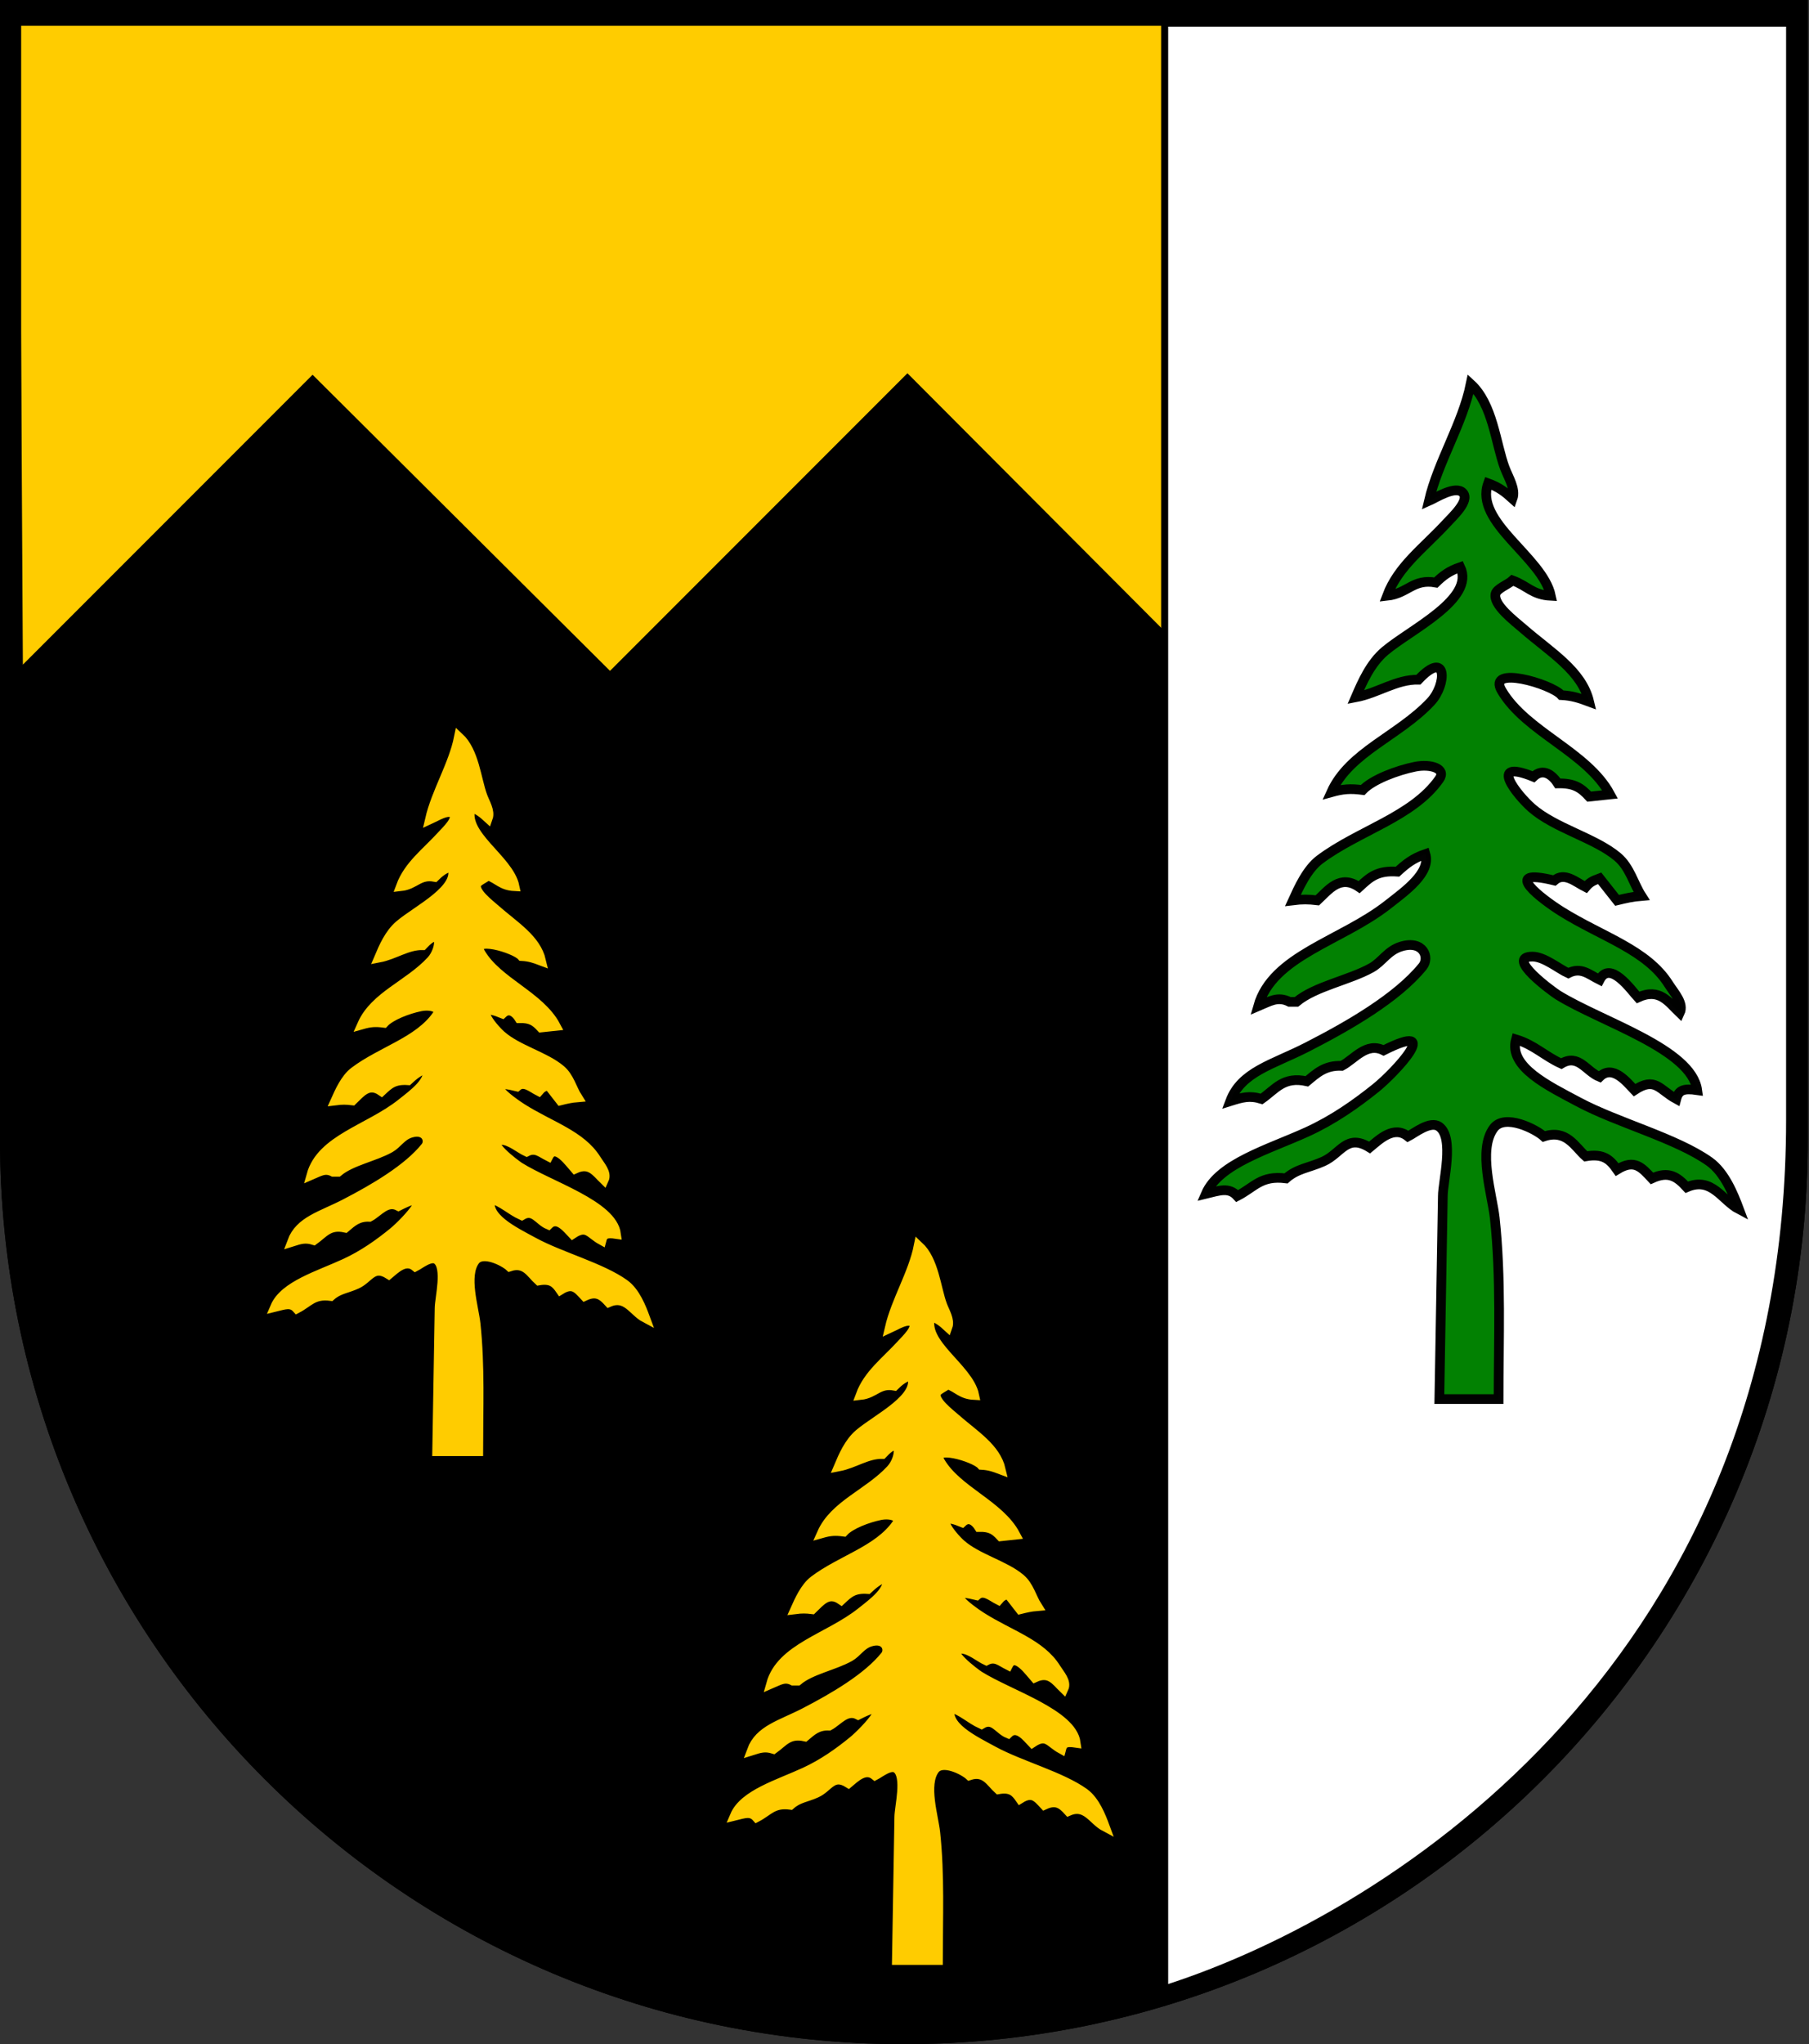
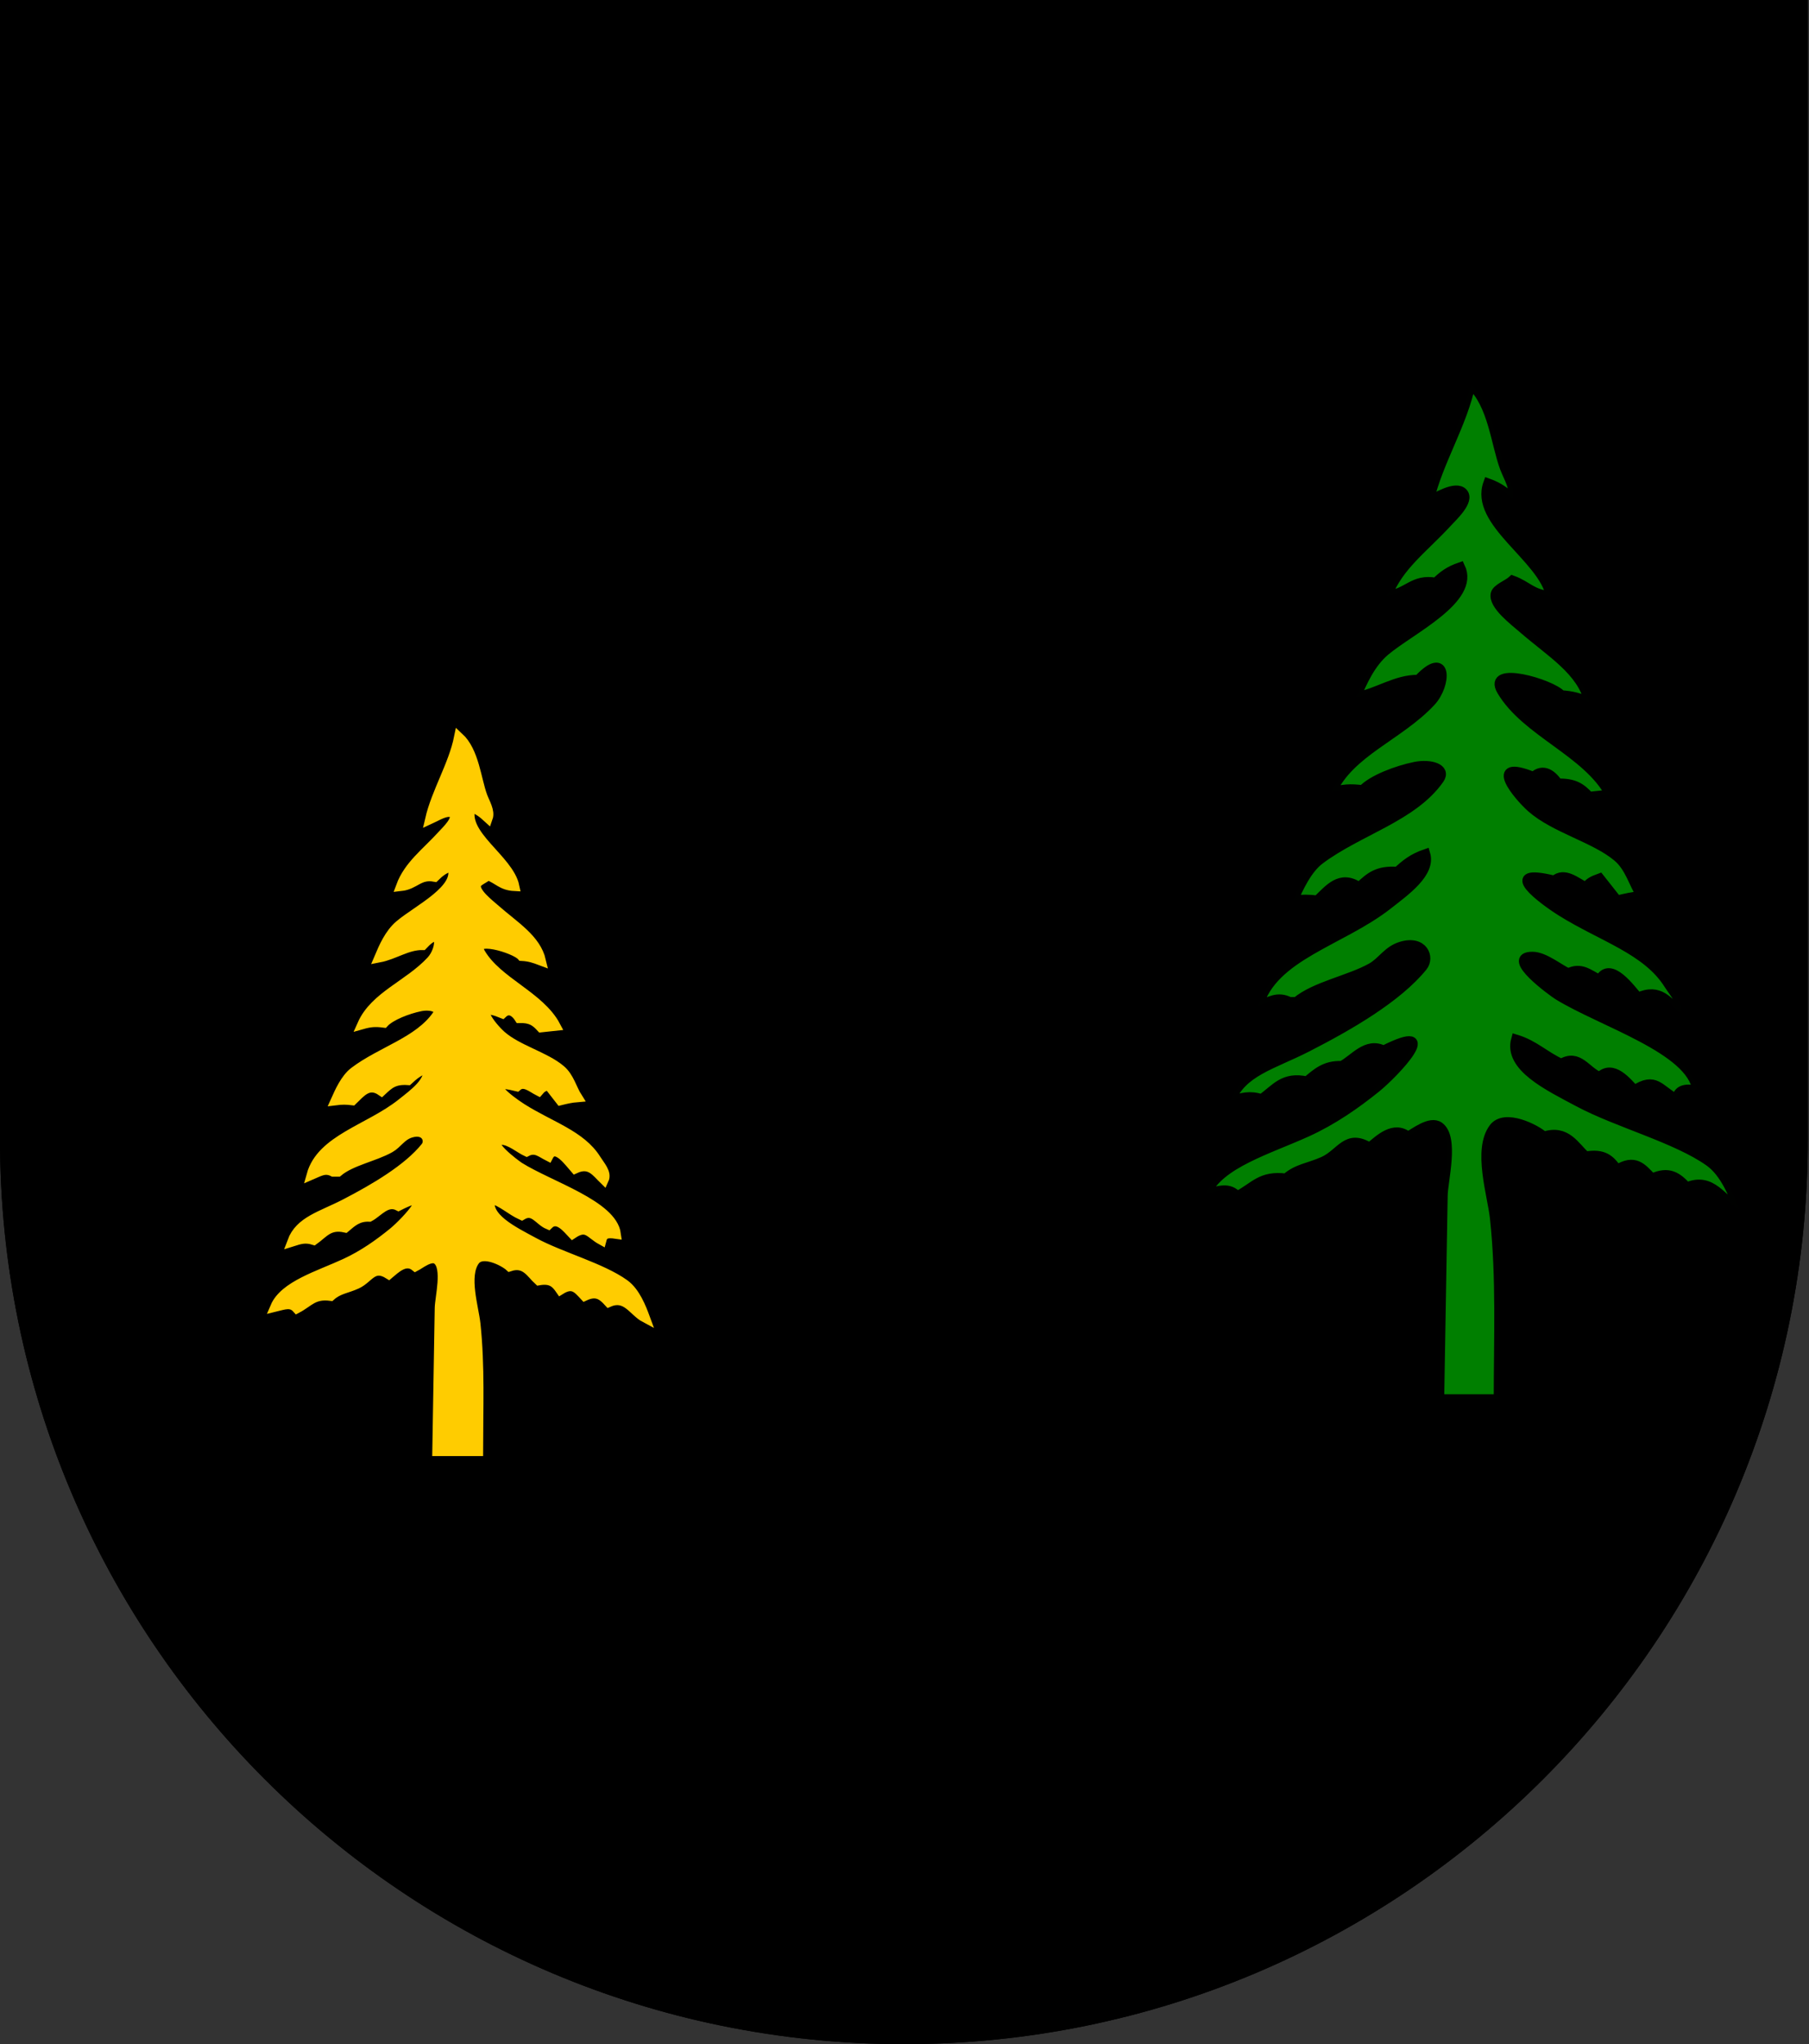
<svg xmlns="http://www.w3.org/2000/svg" xmlns:ns1="http://www.inkscape.org/namespaces/inkscape" xmlns:ns2="http://sodipodi.sourceforge.net/DTD/sodipodi-0.dtd" version="1.1" width="769.506" height="869" id="svg2" ns1:version="0.48.3.1 r9886" ns2:docname="Wappen_Familie_Firunslicht.svg">
  <rect width="100%" height="100%" fill="#333333" stroke="none" />
  <ns2:namedview pagecolor="#ffffff" bordercolor="#666666" borderopacity="1" objecttolerance="10" gridtolerance="10" guidetolerance="10" ns1:pageopacity="0" ns1:pageshadow="2" ns1:window-width="1920" ns1:window-height="1018" id="namedview2886" showgrid="false" ns1:zoom="0.54692932" ns1:cx="854.17954" ns1:cy="390.67699" ns1:window-x="-8" ns1:window-y="-8" ns1:window-maximized="1" ns1:current-layer="svg2" fit-margin-top="0" fit-margin-left="0" fit-margin-right="0" fit-margin-bottom="0" showguides="false" ns1:guide-bbox="true">
    <ns1:grid type="xygrid" id="grid2844" empspacing="5" visible="true" enabled="true" snapvisiblegridlinesonly="true" />
  </ns2:namedview>
  <defs id="defs4">
    <ns1:perspective ns2:type="inkscape:persp3d" ns1:vp_x="0 : 431.5 : 1" ns1:vp_y="0 : 1000 : 0" ns1:vp_z="763.00006 : 431.5 : 1" ns1:persp3d-origin="381.50003 : 287.66667 : 1" id="perspective2890" />
    <ns1:perspective id="perspective3053" ns1:persp3d-origin="0.5 : 0.33333333 : 1" ns1:vp_z="1 : 0.5 : 1" ns1:vp_y="0 : 1000 : 0" ns1:vp_x="0 : 0.5 : 1" ns2:type="inkscape:persp3d" />
    <clipPath id="clippath">
      <path d="m 360,4140 a 3240,3240 0 0 0 6480,0 l 0,-3870 -6480,0 0,3870 z" id="path2978" ns1:connector-curvature="0" />
    </clipPath>
    <ns1:perspective id="perspective3648" ns1:persp3d-origin="0.5 : 0.33333333 : 1" ns1:vp_z="1 : 0.5 : 1" ns1:vp_y="0 : 1000 : 0" ns1:vp_x="0 : 0.5 : 1" ns2:type="inkscape:persp3d" />
    <ns1:perspective id="perspective3670" ns1:persp3d-origin="0.5 : 0.33333333 : 1" ns1:vp_z="1 : 0.5 : 1" ns1:vp_y="0 : 1000 : 0" ns1:vp_x="0 : 0.5 : 1" ns2:type="inkscape:persp3d" />
    <ns1:perspective id="perspective3703" ns1:persp3d-origin="0.5 : 0.33333333 : 1" ns1:vp_z="1 : 0.5 : 1" ns1:vp_y="0 : 1000 : 0" ns1:vp_x="0 : 0.5 : 1" ns2:type="inkscape:persp3d" />
    <ns1:perspective id="perspective3719" ns1:persp3d-origin="0.5 : 0.33333333 : 1" ns1:vp_z="1 : 0.5 : 1" ns1:vp_y="0 : 1000 : 0" ns1:vp_x="0 : 0.5 : 1" ns2:type="inkscape:persp3d" />
    <ns1:perspective id="perspective2862" ns1:persp3d-origin="0.5 : 0.33333333 : 1" ns1:vp_z="1 : 0.5 : 1" ns1:vp_y="0 : 1000 : 0" ns1:vp_x="0 : 0.5 : 1" ns2:type="inkscape:persp3d" />
    <ns1:perspective id="perspective2893" ns1:persp3d-origin="0.5 : 0.33333333 : 1" ns1:vp_z="1 : 0.5 : 1" ns1:vp_y="0 : 1000 : 0" ns1:vp_x="0 : 0.5 : 1" ns2:type="inkscape:persp3d" />
    <ns1:perspective id="perspective3700" ns1:persp3d-origin="0.5 : 0.33333333 : 1" ns1:vp_z="1 : 0.5 : 1" ns1:vp_y="0 : 1000 : 0" ns1:vp_x="0 : 0.5 : 1" ns2:type="inkscape:persp3d" />
  </defs>
  <g id="g71602">
    <g style="fill:#000000;stroke:#000000;stroke-width:9;stroke-miterlimit:4;stroke-opacity:1;stroke-dasharray:none;fill-opacity:1" id="g3769-3-8" transform="translate(3,3)">
      <path ns1:connector-curvature="0" style="fill:#000000;stroke:#000000;stroke-width:9;stroke-miterlimit:4;stroke-opacity:1;stroke-dasharray:none;fill-opacity:1" id="path2850-5-9" d="m 1.5,1.5 0,480 c 0,209.868 170.132,380 380,380 209.868,0 380,-170.132 380,-380 l 0,-480 L 1.5,1.5 z" />
    </g>
    <g style="stroke:#000000;stroke-width:4.754;stroke-miterlimit:4;stroke-opacity:1;stroke-dasharray:none" transform="matrix(1.262,0,0,1.262,321.636,148.633)" id="g4578">
-       <path style="fill:#ffcc00;stroke:#000000;stroke-width:4.754;stroke-linecap:butt;stroke-linejoin:miter;stroke-miterlimit:4;stroke-opacity:1;stroke-dasharray:none;fill-opacity:1" d="M 350.75,111.066 250.5,11.316 150.75,111.316 51,11.316 l -100.25,100.25 -100.25,-99.75 -100,100 -1.26,-223.289 602.372,0 z" id="path4540" ns1:connector-curvature="0" ns2:nodetypes="cccccccccc" />
-     </g>
+       </g>
    <g style="fill:none;stroke:#000000;stroke-width:9;stroke-miterlimit:4;stroke-opacity:1;stroke-dasharray:none" id="g3769-3-8-1" transform="translate(3,3)">
      <path ns1:connector-curvature="0" style="fill:none;stroke:#000000;stroke-width:9;stroke-miterlimit:4;stroke-opacity:1;stroke-dasharray:none" id="path2850-5-9-1" d="m 1.5,1.5 0,480 c 0,209.868 170.132,380 380,380 209.868,0 380,-170.132 380,-380 l 0,-480 L 1.5,1.5 z" />
    </g>
-     <path ns2:nodetypes="cccccccccccccccccccccccccccccccccccccccccccccccccccccscccccccccccccscccccccccccccccccccccccc" ns1:connector-curvature="0" id="path3324-4-5" d="m 398.988,833.241 c 0,-17.941 0.789,-36.221 -1.121,-54.11 -0.747,-7.005 -5.1,-20.441 -0.316,-26.922 3.275,-4.435 12.446,0.323 14.805,2.506 6.654,-2.217 9.072,3.002 12.34,5.939 5.319,-0.928 7.215,0.996 9.255,3.959 5.205,-3.247 7.255,-0.628 10.283,2.64 5.032,-2.349 7.532,-0.393 10.283,2.639 7.457,-3.264 10.367,3.916 15.425,6.599 -1.568,-4.248 -4.165,-10.966 -8.751,-14.267 -9.761,-7.026 -27.112,-11.602 -38.552,-17.796 -8.935,-4.838 -20.784,-10.517 -18.51,-18.747 5.393,1.648 8.521,5.049 13.368,7.259 5.083,-3.084 7.251,2.286 11.312,3.959 3.899,-3.902 8.115,1.696 10.283,3.959 6.169,-4.116 7.27,-0.146 12.34,2.64 0.679,-2.641 2.116,-3.237 6.17,-2.64 -1.674,-12.306 -28.072,-20.294 -41.093,-28.434 -1.385,-0.866 -15.881,-11.498 -7.522,-11.498 3.477,-6.4e-4 7.82,3.718 10.567,4.959 3.751,-1.954 6.043,0.354 9.255,1.98 3.078,-6.04 9.373,3.148 11.312,5.279 6.387,-2.981 9.043,1.425 12.34,4.619 1.308,-2.845 -1.637,-5.927 -3.291,-8.578 -6.458,-10.361 -19.589,-14.114 -31.673,-21.779 -5.491,-3.484 -18.448,-13.311 -2.057,-9.236 2.975,-2.651 6.332,0.494 9.255,1.98 1.188,-1.408 1.935,-1.836 4.113,-2.64 l 5.142,6.599 c 2.449,-0.606 4.587,-1.106 7.198,-1.32 -2.282,-3.588 -3.415,-8.57 -7.037,-11.661 -6.722,-5.737 -18.515,-8.557 -25.429,-14.734 -3.935,-3.517 -13.288,-14.938 0.588,-9.238 2.968,-2.856 5.756,-0.331 7.198,1.98 4.903,-0.1 6.86,1.339 9.255,3.959 l 6.17,-0.66 c -6.761,-12.746 -24.77,-18.641 -31.985,-31.014 -4.516,-7.744 14.722,-2.038 17.589,1.32 3.281,0.176 5.39,0.908 8.227,1.98 -2.159,-9.254 -11.235,-14.629 -19.375,-21.776 -2.816,-2.472 -8.995,-7.174 -8.258,-10.464 0.362,-1.615 3.623,-2.754 5.009,-4.054 4.404,1.631 5.886,4.343 11.312,4.619 -2.437,-11.603 -22.694,-21.971 -18.51,-33.654 3.26,1.188 5.058,2.654 7.198,4.619 1.018,-2.861 -1.248,-6.394 -2.298,-9.238 -2.665,-7.229 -3.489,-19.025 -10.042,-25.075 -2.393,11.889 -9.634,23.219 -12.34,34.974 1.968,-0.874 7.94,-4.798 10.064,-2.391 2.051,2.324 -3.029,7.049 -4.796,8.99 -6.875,7.556 -14.324,12.883 -17.608,21.776 6.1,-0.662 7.691,-5.207 14.397,-3.959 2.082,-2.055 3.833,-3.439 7.198,-4.619 4.457,9.523 -14.553,18.562 -22.192,25.075 -4.341,3.701 -6.77,9.42 -8.657,13.857 6.533,-1.247 11.983,-5.41 18.51,-5.279 8.611,-9.284 8.384,1.472 3.646,6.599 -9.47,10.25 -23.984,14.999 -29.355,27.055 3.422,-0.965 5.594,-1.14 9.255,-0.66 2.862,-3.092 10.106,-5.87 15.465,-6.968 4.533,-0.928 9.347,0.528 7.128,3.728 -7.825,11.283 -23.753,15.323 -35.24,24.038 -3.8,2.883 -6.297,8.581 -7.92,12.196 2.665,-0.335 4.533,-0.335 7.198,0 3.354,-3.164 6.69,-7.861 12.34,-3.959 3.181,-2.978 5.319,-5.044 11.312,-4.619 2.407,-2.242 4.469,-3.968 8.227,-5.279 1.639,5.648 -5.894,11.036 -11.111,15.177 -13.757,10.921 -34.034,15.184 -38.249,30.354 3.36,-1.425 5.763,-3.12 9.255,-1.32 l 2.057,0 c 5.529,-4.661 15.542,-6.466 22.094,-10.164 3.23,-1.823 4.777,-5.161 8.809,-6.398 6.469,-1.984 8.512,3.27 6.322,6.004 -7.462,9.313 -21.624,17.624 -34.139,24.111 -10.141,5.257 -19.348,7.292 -22.623,16.141 3.48,-1.101 5.64,-1.786 9.255,-0.66 4.165,-2.968 6.434,-6.833 13.368,-5.279 2.86,-2.405 5.328,-4.834 10.283,-4.619 3.69,-1.955 7.308,-7.219 12.34,-4.619 17.996,-9.189 3.242,6.724 -2.274,11.218 -5.877,4.789 -12.604,9.6 -20.35,13.172 -11.294,5.208 -25.957,9.436 -29.821,18.502 4.027,-0.981 6.79,-2.101 9.255,0.66 5.144,-2.687 6.968,-6.239 14.397,-5.279 3.299,-2.962 6.758,-3.135 11.003,-5.064 5.281,-2.4 6.87,-8.421 13.677,-4.174 2.87,-2.41 7.14,-6.7 11.312,-3.299 1.928,-0.988 6.597,-4.862 9.227,-2.915 4.513,3.34 1.056,16.358 1.056,20.732 l -1.028,60.709 z" style="fill:#ffcc00;fill-opacity:1;stroke:#ffcc00;stroke-width:4.119;stroke-miterlimit:4;stroke-opacity:1;stroke-dasharray:none" />
    <path ns2:nodetypes="cccccccccccccccccccccccccccccccccccccccccccccccccccccscccccccccccccscccccccccccccccccccccccc" ns1:connector-curvature="0" id="path3324-4-5-1" d="m 203.439,616.941 c 0,-17.941 0.789,-36.221 -1.121,-54.11 -0.747,-7.005 -5.1,-20.441 -0.316,-26.922 3.275,-4.435 12.446,0.323 14.805,2.506 6.654,-2.217 9.072,3.002 12.34,5.939 5.319,-0.928 7.215,0.996 9.255,3.959 5.205,-3.247 7.255,-0.628 10.283,2.64 5.032,-2.349 7.532,-0.393 10.283,2.639 7.457,-3.264 10.367,3.916 15.425,6.599 -1.568,-4.248 -4.165,-10.966 -8.751,-14.267 -9.761,-7.026 -27.112,-11.602 -38.552,-17.796 -8.935,-4.838 -20.784,-10.517 -18.51,-18.747 5.393,1.648 8.521,5.049 13.368,7.259 5.083,-3.084 7.251,2.286 11.312,3.959 3.899,-3.902 8.115,1.696 10.283,3.959 6.169,-4.116 7.27,-0.146 12.34,2.64 0.679,-2.641 2.116,-3.237 6.17,-2.64 -1.674,-12.306 -28.072,-20.294 -41.093,-28.434 -1.385,-0.866 -15.881,-11.498 -7.522,-11.498 3.477,-6.4e-4 7.82,3.718 10.567,4.959 3.751,-1.954 6.043,0.354 9.255,1.98 3.078,-6.04 9.373,3.148 11.312,5.279 6.387,-2.981 9.043,1.425 12.34,4.619 1.308,-2.845 -1.637,-5.927 -3.291,-8.578 -6.458,-10.361 -19.589,-14.114 -31.673,-21.779 -5.491,-3.484 -18.448,-13.311 -2.057,-9.236 2.975,-2.651 6.332,0.494 9.255,1.98 1.188,-1.408 1.935,-1.836 4.113,-2.64 l 5.142,6.599 c 2.449,-0.606 4.587,-1.106 7.198,-1.32 -2.282,-3.588 -3.415,-8.57 -7.037,-11.661 -6.722,-5.737 -18.515,-8.557 -25.429,-14.734 -3.935,-3.517 -13.288,-14.938 0.588,-9.238 2.968,-2.856 5.756,-0.331 7.198,1.98 4.903,-0.1 6.86,1.339 9.255,3.959 l 6.17,-0.66 c -6.761,-12.746 -24.77,-18.641 -31.985,-31.014 -4.516,-7.744 14.722,-2.038 17.589,1.32 3.281,0.176 5.39,0.908 8.227,1.98 -2.159,-9.254 -11.235,-14.629 -19.375,-21.776 -2.816,-2.472 -8.995,-7.174 -8.258,-10.464 0.362,-1.615 3.623,-2.754 5.009,-4.054 4.404,1.631 5.886,4.343 11.312,4.619 -2.437,-11.603 -22.694,-21.971 -18.51,-33.654 3.26,1.188 5.058,2.654 7.198,4.619 1.018,-2.861 -1.248,-6.394 -2.298,-9.238 -2.665,-7.229 -3.489,-19.025 -10.042,-25.075 -2.393,11.889 -9.634,23.219 -12.34,34.974 1.968,-0.874 7.94,-4.798 10.064,-2.391 2.051,2.324 -3.029,7.049 -4.796,8.99 -6.875,7.556 -14.324,12.883 -17.608,21.776 6.1,-0.662 7.691,-5.207 14.397,-3.959 2.082,-2.055 3.833,-3.439 7.198,-4.619 4.457,9.523 -14.553,18.562 -22.192,25.075 -4.341,3.701 -6.77,9.42 -8.657,13.857 6.533,-1.247 11.983,-5.41 18.51,-5.279 8.611,-9.284 8.384,1.472 3.646,6.599 -9.47,10.25 -23.984,14.999 -29.355,27.055 3.422,-0.965 5.594,-1.14 9.255,-0.66 2.862,-3.092 10.106,-5.87 15.465,-6.968 4.533,-0.928 9.347,0.528 7.128,3.728 -7.825,11.283 -23.753,15.323 -35.24,24.038 -3.8,2.883 -6.297,8.581 -7.92,12.196 2.665,-0.335 4.533,-0.335 7.198,0 3.354,-3.164 6.69,-7.861 12.34,-3.959 3.181,-2.978 5.319,-5.044 11.312,-4.619 2.407,-2.242 4.469,-3.968 8.227,-5.279 1.639,5.648 -5.894,11.036 -11.111,15.177 -13.757,10.921 -34.034,15.184 -38.249,30.354 3.36,-1.425 5.763,-3.12 9.255,-1.32 l 2.057,0 c 5.529,-4.661 15.542,-6.466 22.094,-10.164 3.23,-1.823 4.777,-5.161 8.809,-6.398 6.469,-1.984 8.512,3.27 6.322,6.004 -7.462,9.313 -21.624,17.624 -34.139,24.111 -10.141,5.257 -19.348,7.292 -22.623,16.141 3.48,-1.101 5.64,-1.786 9.255,-0.66 4.165,-2.968 6.434,-6.833 13.368,-5.279 2.86,-2.405 5.328,-4.834 10.283,-4.619 3.69,-1.955 7.308,-7.219 12.34,-4.619 17.996,-9.189 3.242,6.724 -2.274,11.218 -5.877,4.789 -12.604,9.6 -20.35,13.172 -11.294,5.208 -25.957,9.436 -29.821,18.502 4.027,-0.981 6.79,-2.101 9.255,0.66 5.144,-2.687 6.968,-6.239 14.397,-5.279 3.299,-2.962 6.758,-3.135 11.003,-5.064 5.281,-2.4 6.87,-8.421 13.677,-4.174 2.87,-2.41 7.14,-6.7 11.312,-3.299 1.928,-0.988 6.597,-4.862 9.227,-2.915 4.513,3.34 1.056,16.358 1.056,20.732 l -1.028,60.709 z" style="fill:#ffcc00;fill-opacity:1;stroke:#ffcc00;stroke-width:4.119;stroke-miterlimit:4;stroke-opacity:1;stroke-dasharray:none" />
-     <path ns2:nodetypes="cccccccccccccccccccccccccccccccccccccccccccccccccccccscccccccccccccscccccccccccccccccccccccc" ns1:connector-curvature="0" id="path3324-4-5-2" d="m 585.483,616.941 c 0,-17.941 0.789,-36.221 -1.121,-54.11 -0.747,-7.005 -5.1,-20.441 -0.316,-26.922 3.275,-4.435 12.446,0.323 14.805,2.506 6.654,-2.217 9.072,3.002 12.34,5.939 5.319,-0.928 7.215,0.996 9.255,3.959 5.205,-3.247 7.255,-0.628 10.283,2.64 5.032,-2.349 7.532,-0.393 10.283,2.639 7.457,-3.264 10.367,3.916 15.425,6.599 -1.568,-4.248 -4.165,-10.966 -8.751,-14.267 -9.761,-7.026 -27.112,-11.602 -38.552,-17.796 -8.935,-4.838 -20.784,-10.517 -18.51,-18.747 5.393,1.648 8.521,5.049 13.368,7.259 5.083,-3.084 7.251,2.286 11.312,3.959 3.899,-3.902 8.115,1.696 10.283,3.959 6.169,-4.116 7.27,-0.146 12.34,2.64 0.679,-2.641 2.116,-3.237 6.17,-2.64 -1.674,-12.306 -28.072,-20.294 -41.093,-28.434 -1.385,-0.866 -15.881,-11.498 -7.522,-11.498 3.477,-6.4e-4 7.82,3.718 10.567,4.959 3.751,-1.954 6.043,0.354 9.255,1.98 3.078,-6.04 9.373,3.148 11.312,5.279 6.387,-2.981 9.043,1.425 12.34,4.619 1.308,-2.845 -1.637,-5.927 -3.291,-8.578 -6.458,-10.361 -19.589,-14.114 -31.673,-21.779 -5.491,-3.484 -18.448,-13.311 -2.057,-9.236 2.975,-2.651 6.332,0.494 9.255,1.98 1.188,-1.408 1.935,-1.836 4.113,-2.64 l 5.142,6.599 c 2.449,-0.606 4.587,-1.106 7.198,-1.32 -2.282,-3.588 -3.415,-8.57 -7.037,-11.661 -6.722,-5.737 -18.515,-8.557 -25.429,-14.734 -3.935,-3.517 -13.288,-14.938 0.588,-9.238 2.968,-2.856 5.756,-0.331 7.198,1.98 4.903,-0.1 6.86,1.339 9.255,3.959 l 6.17,-0.66 c -6.761,-12.746 -24.77,-18.641 -31.985,-31.014 -4.516,-7.744 14.722,-2.038 17.589,1.32 3.281,0.176 5.39,0.908 8.227,1.98 -2.159,-9.254 -11.235,-14.629 -19.375,-21.776 -2.816,-2.472 -8.995,-7.174 -8.258,-10.464 0.362,-1.615 3.623,-2.754 5.009,-4.054 4.404,1.631 5.886,4.343 11.312,4.619 -2.437,-11.603 -22.694,-21.971 -18.51,-33.654 3.26,1.188 5.058,2.654 7.198,4.619 1.018,-2.861 -1.248,-6.394 -2.298,-9.238 -2.665,-7.229 -3.489,-19.025 -10.042,-25.075 -2.393,11.889 -9.634,23.219 -12.34,34.974 1.968,-0.874 7.94,-4.798 10.064,-2.391 2.051,2.324 -3.029,7.049 -4.796,8.99 -6.875,7.556 -14.324,12.883 -17.608,21.776 6.1,-0.662 7.691,-5.207 14.397,-3.959 2.082,-2.055 3.833,-3.439 7.198,-4.619 4.457,9.523 -14.553,18.562 -22.192,25.075 -4.341,3.701 -6.77,9.42 -8.657,13.857 6.533,-1.247 11.983,-5.41 18.51,-5.279 8.611,-9.284 8.384,1.472 3.646,6.599 -9.47,10.25 -23.984,14.999 -29.355,27.055 3.422,-0.965 5.594,-1.14 9.255,-0.66 2.862,-3.092 10.106,-5.87 15.465,-6.968 4.533,-0.928 9.347,0.528 7.128,3.728 -7.825,11.283 -23.753,15.323 -35.24,24.038 -3.8,2.883 -6.297,8.581 -7.92,12.196 2.665,-0.335 4.533,-0.335 7.198,0 3.354,-3.164 6.69,-7.861 12.34,-3.959 3.181,-2.978 5.319,-5.044 11.312,-4.619 2.407,-2.242 4.469,-3.968 8.227,-5.279 1.639,5.648 -5.894,11.036 -11.111,15.177 -13.757,10.921 -34.034,15.184 -38.249,30.354 3.36,-1.425 5.763,-3.12 9.255,-1.32 l 2.057,0 c 5.529,-4.661 15.542,-6.466 22.094,-10.164 3.23,-1.823 4.777,-5.161 8.809,-6.398 6.469,-1.984 8.512,3.27 6.322,6.004 -7.462,9.313 -21.624,17.624 -34.139,24.111 -10.141,5.257 -19.348,7.292 -22.623,16.141 3.48,-1.101 5.64,-1.786 9.255,-0.66 4.165,-2.968 6.434,-6.833 13.368,-5.279 2.86,-2.405 5.328,-4.834 10.283,-4.619 3.69,-1.955 7.308,-7.219 12.34,-4.619 17.996,-9.189 3.242,6.724 -2.274,11.218 -5.877,4.789 -12.604,9.6 -20.35,13.172 -11.294,5.208 -25.957,9.436 -29.821,18.502 4.027,-0.981 6.79,-2.101 9.255,0.66 5.144,-2.687 6.968,-6.239 14.397,-5.279 3.299,-2.962 6.758,-3.135 11.003,-5.064 5.281,-2.4 6.87,-8.421 13.677,-4.174 2.87,-2.41 7.14,-6.7 11.312,-3.299 1.928,-0.988 6.597,-4.862 9.227,-2.915 4.513,3.34 1.056,16.358 1.056,20.732 l -1.028,60.709 z" style="fill:#ffcc00;fill-opacity:1;stroke:#ffcc00;stroke-width:4.119;stroke-miterlimit:4;stroke-opacity:1;stroke-dasharray:none" />
-     <path ns2:nodetypes="ccsscc" ns1:connector-curvature="0" style="fill:#ffffff;fill-opacity:1;stroke:#000000;stroke-width:3;stroke-miterlimit:4;stroke-opacity:1;stroke-dasharray:none" id="path2850" d="m 495.414,9.843 0,835.318 c 0.349,0.002 -4.365,1.741 1.045,0 C 595.073,813.421 761.261,704.201 761.261,476.067 l 0,-466.224 z" />
    <path ns2:nodetypes="cccccccccccccccccccccccccccccccccccccccccccccccccccccscccccccccccccscccccccccccccccccccccccc" ns1:connector-curvature="0" id="path3324-4-5-1-5" d="m 637.457,594.764 c 0,-25.505 1.137,-51.493 -1.616,-76.925 -1.076,-9.959 -7.353,-29.06 -0.455,-38.273 4.721,-6.305 17.942,0.46 21.343,3.563 9.593,-3.152 13.078,4.268 17.789,8.443 7.669,-1.319 10.401,1.417 13.342,5.629 7.504,-4.616 10.459,-0.893 14.824,3.752 7.253,-3.339 10.859,-0.559 14.824,3.752 10.751,-4.64 14.944,5.568 22.237,9.381 -2.261,-6.039 -6.004,-15.59 -12.616,-20.283 -14.071,-9.988 -39.085,-16.494 -55.577,-25.3 -12.881,-6.878 -29.961,-14.952 -26.684,-26.652 7.774,2.342 12.284,7.177 19.272,10.319 7.328,-4.385 10.453,3.251 16.307,5.629 5.621,-5.547 11.698,2.411 14.824,5.629 8.893,-5.852 10.481,-0.208 17.789,3.752 0.978,-3.754 3.051,-4.601 8.895,-3.752 -2.413,-17.495 -40.469,-28.851 -59.24,-40.423 -1.997,-1.231 -22.895,-16.347 -10.844,-16.347 5.012,-9.1e-4 11.274,5.286 15.233,7.05 5.408,-2.778 8.712,0.504 13.342,2.814 4.437,-8.587 13.512,4.475 16.307,7.505 9.207,-4.237 13.037,2.026 17.789,6.567 1.886,-4.045 -2.36,-8.426 -4.744,-12.195 -9.31,-14.729 -28.239,-20.064 -45.659,-30.961 -7.916,-4.952 -26.595,-18.924 -2.965,-13.13 4.289,-3.769 9.129,0.703 13.342,2.814 1.712,-2.001 2.79,-2.61 5.93,-3.753 l 7.412,9.381 c 3.531,-0.861 6.613,-1.572 10.377,-1.876 -3.29,-5.1 -4.923,-12.183 -10.144,-16.577 -9.691,-8.156 -26.691,-12.165 -36.659,-20.947 -5.673,-4.999 -19.156,-21.237 0.848,-13.134 4.278,-4.06 8.297,-0.471 10.377,2.814 7.068,-0.142 9.889,1.903 13.342,5.629 l 8.895,-0.938 c -9.747,-18.12 -35.709,-26.501 -46.11,-44.091 -6.511,-11.01 21.223,-2.898 25.356,1.876 4.731,0.251 7.771,1.291 11.859,2.814 -3.113,-13.156 -16.197,-20.797 -27.93,-30.958 -4.059,-3.514 -12.967,-10.198 -11.904,-14.876 0.522,-2.296 5.223,-3.916 7.221,-5.763 6.349,2.318 8.485,6.174 16.307,6.567 -3.513,-16.496 -32.716,-31.234 -26.684,-47.844 4.699,1.689 7.292,3.773 10.377,6.567 1.468,-4.067 -1.8,-9.09 -3.313,-13.134 -3.842,-10.277 -5.03,-27.047 -14.476,-35.648 -3.45,16.901 -13.889,33.009 -17.789,49.72 2.837,-1.242 11.446,-6.821 14.509,-3.399 2.957,3.304 -4.367,10.021 -6.914,12.78 -9.912,10.742 -20.649,18.315 -25.384,30.958 8.794,-0.941 11.087,-7.403 20.754,-5.629 3.002,-2.921 5.525,-4.889 10.377,-6.567 6.425,13.538 -20.98,26.389 -31.993,35.648 -6.257,5.261 -9.76,13.392 -12.481,19.7 9.418,-1.773 17.275,-7.692 26.684,-7.505 12.414,-13.199 12.086,2.092 5.257,9.381 -13.652,14.572 -34.575,21.323 -42.318,38.463 4.934,-1.372 8.064,-1.62 13.342,-0.938 4.126,-4.395 14.569,-8.345 22.294,-9.906 6.534,-1.32 13.475,0.75 10.276,5.3 -11.28,16.04 -34.243,21.784 -50.802,34.174 -5.478,4.099 -9.078,12.199 -11.418,17.338 3.843,-0.477 6.535,-0.477 10.377,0 4.836,-4.498 9.645,-11.176 17.789,-5.629 4.585,-4.234 7.669,-7.171 16.307,-6.567 3.47,-3.188 6.443,-5.642 11.86,-7.505 2.363,8.029 -8.497,15.689 -16.018,21.577 -19.832,15.526 -49.064,21.587 -55.139,43.153 4.843,-2.025 8.308,-4.435 13.342,-1.876 l 2.965,0 c 7.971,-6.627 22.406,-9.193 31.85,-14.45 4.656,-2.591 6.886,-7.337 12.699,-9.095 9.326,-2.82 12.272,4.648 9.114,8.535 -10.757,13.24 -31.173,25.055 -49.215,34.278 -14.62,7.474 -27.892,10.367 -32.614,22.947 5.016,-1.565 8.131,-2.539 13.342,-0.938 6.004,-4.22 9.276,-9.714 19.272,-7.505 4.123,-3.418 7.68,-6.872 14.824,-6.567 5.319,-2.78 10.536,-10.263 17.789,-6.567 25.943,-13.064 4.674,9.558 -3.278,15.948 -8.472,6.809 -18.17,13.648 -29.336,18.726 -16.282,7.404 -37.42,13.414 -42.991,26.304 5.805,-1.394 9.788,-2.987 13.342,0.938 7.415,-3.82 10.045,-8.869 20.754,-7.505 4.756,-4.21 9.743,-4.457 15.862,-7.199 7.614,-3.412 9.904,-11.971 19.716,-5.934 4.137,-3.426 10.292,-9.526 16.307,-4.691 2.779,-1.405 9.51,-6.912 13.302,-4.145 6.507,4.748 1.522,23.255 1.522,29.474 l -1.482,86.306 z" style="fill:#008000;fill-opacity:0.992;stroke:#000000;stroke-width:4.119;stroke-miterlimit:4;stroke-opacity:0.992;stroke-dasharray:none" />
  </g>
</svg>